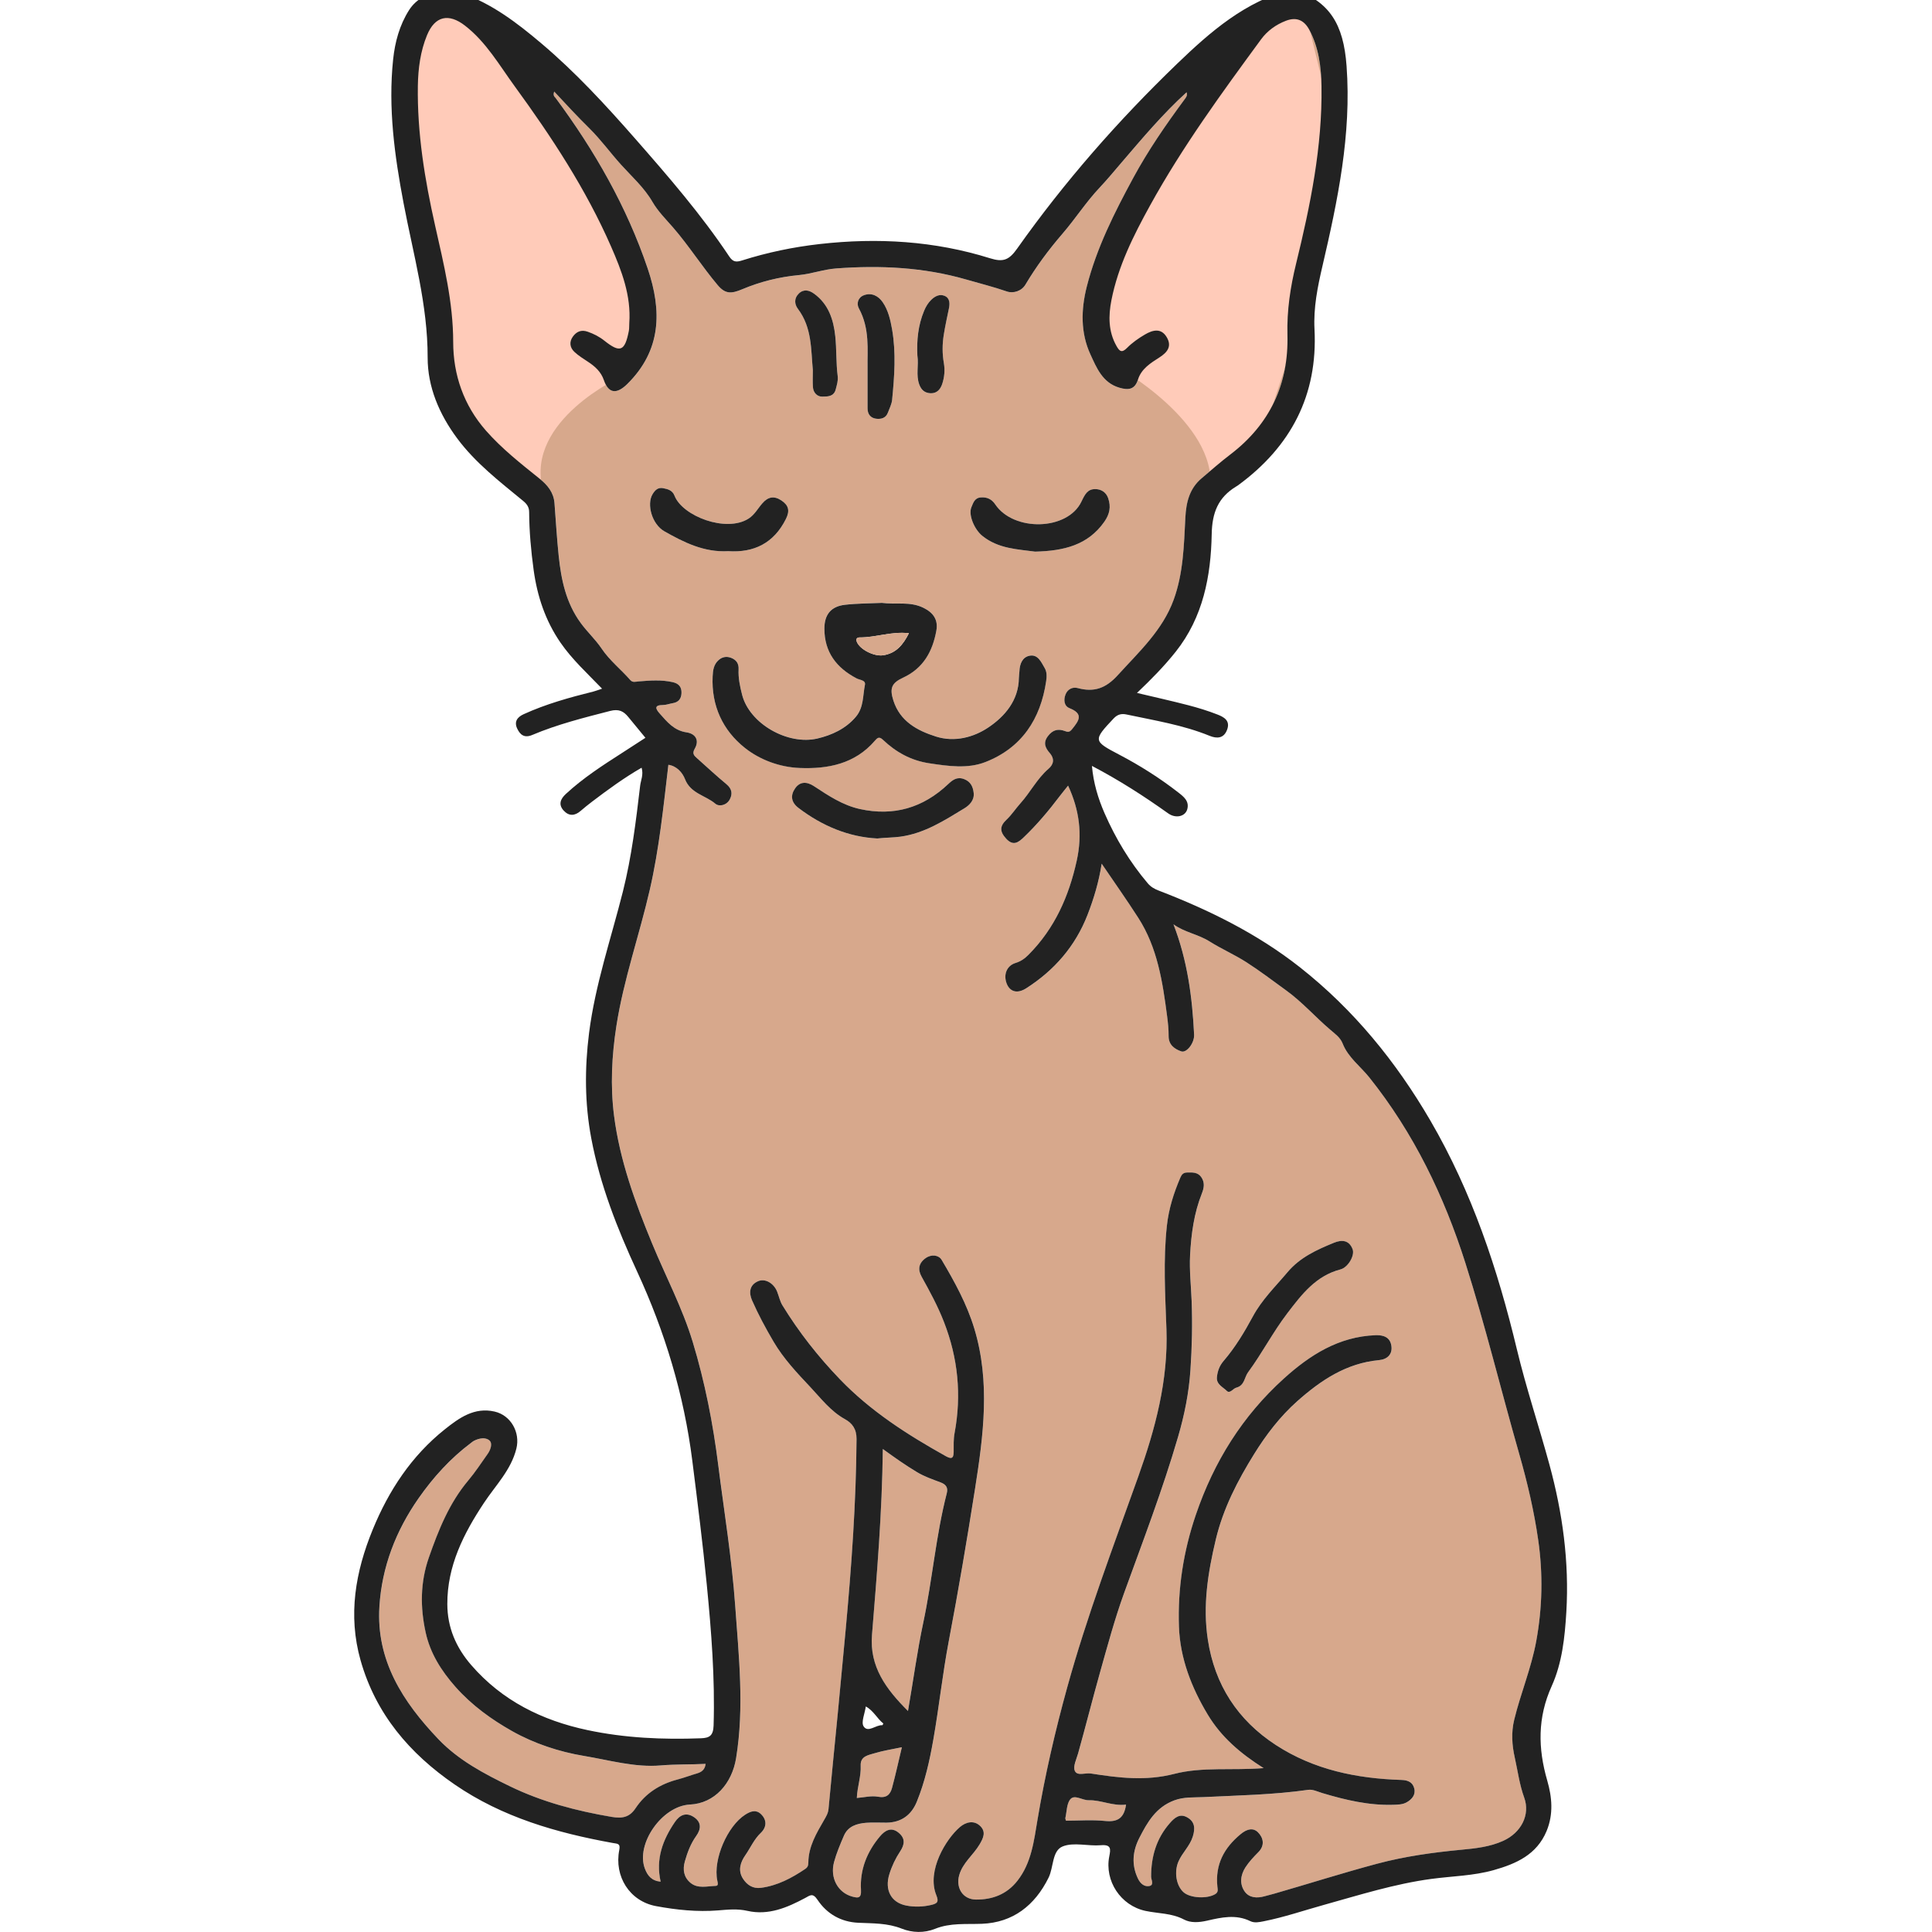
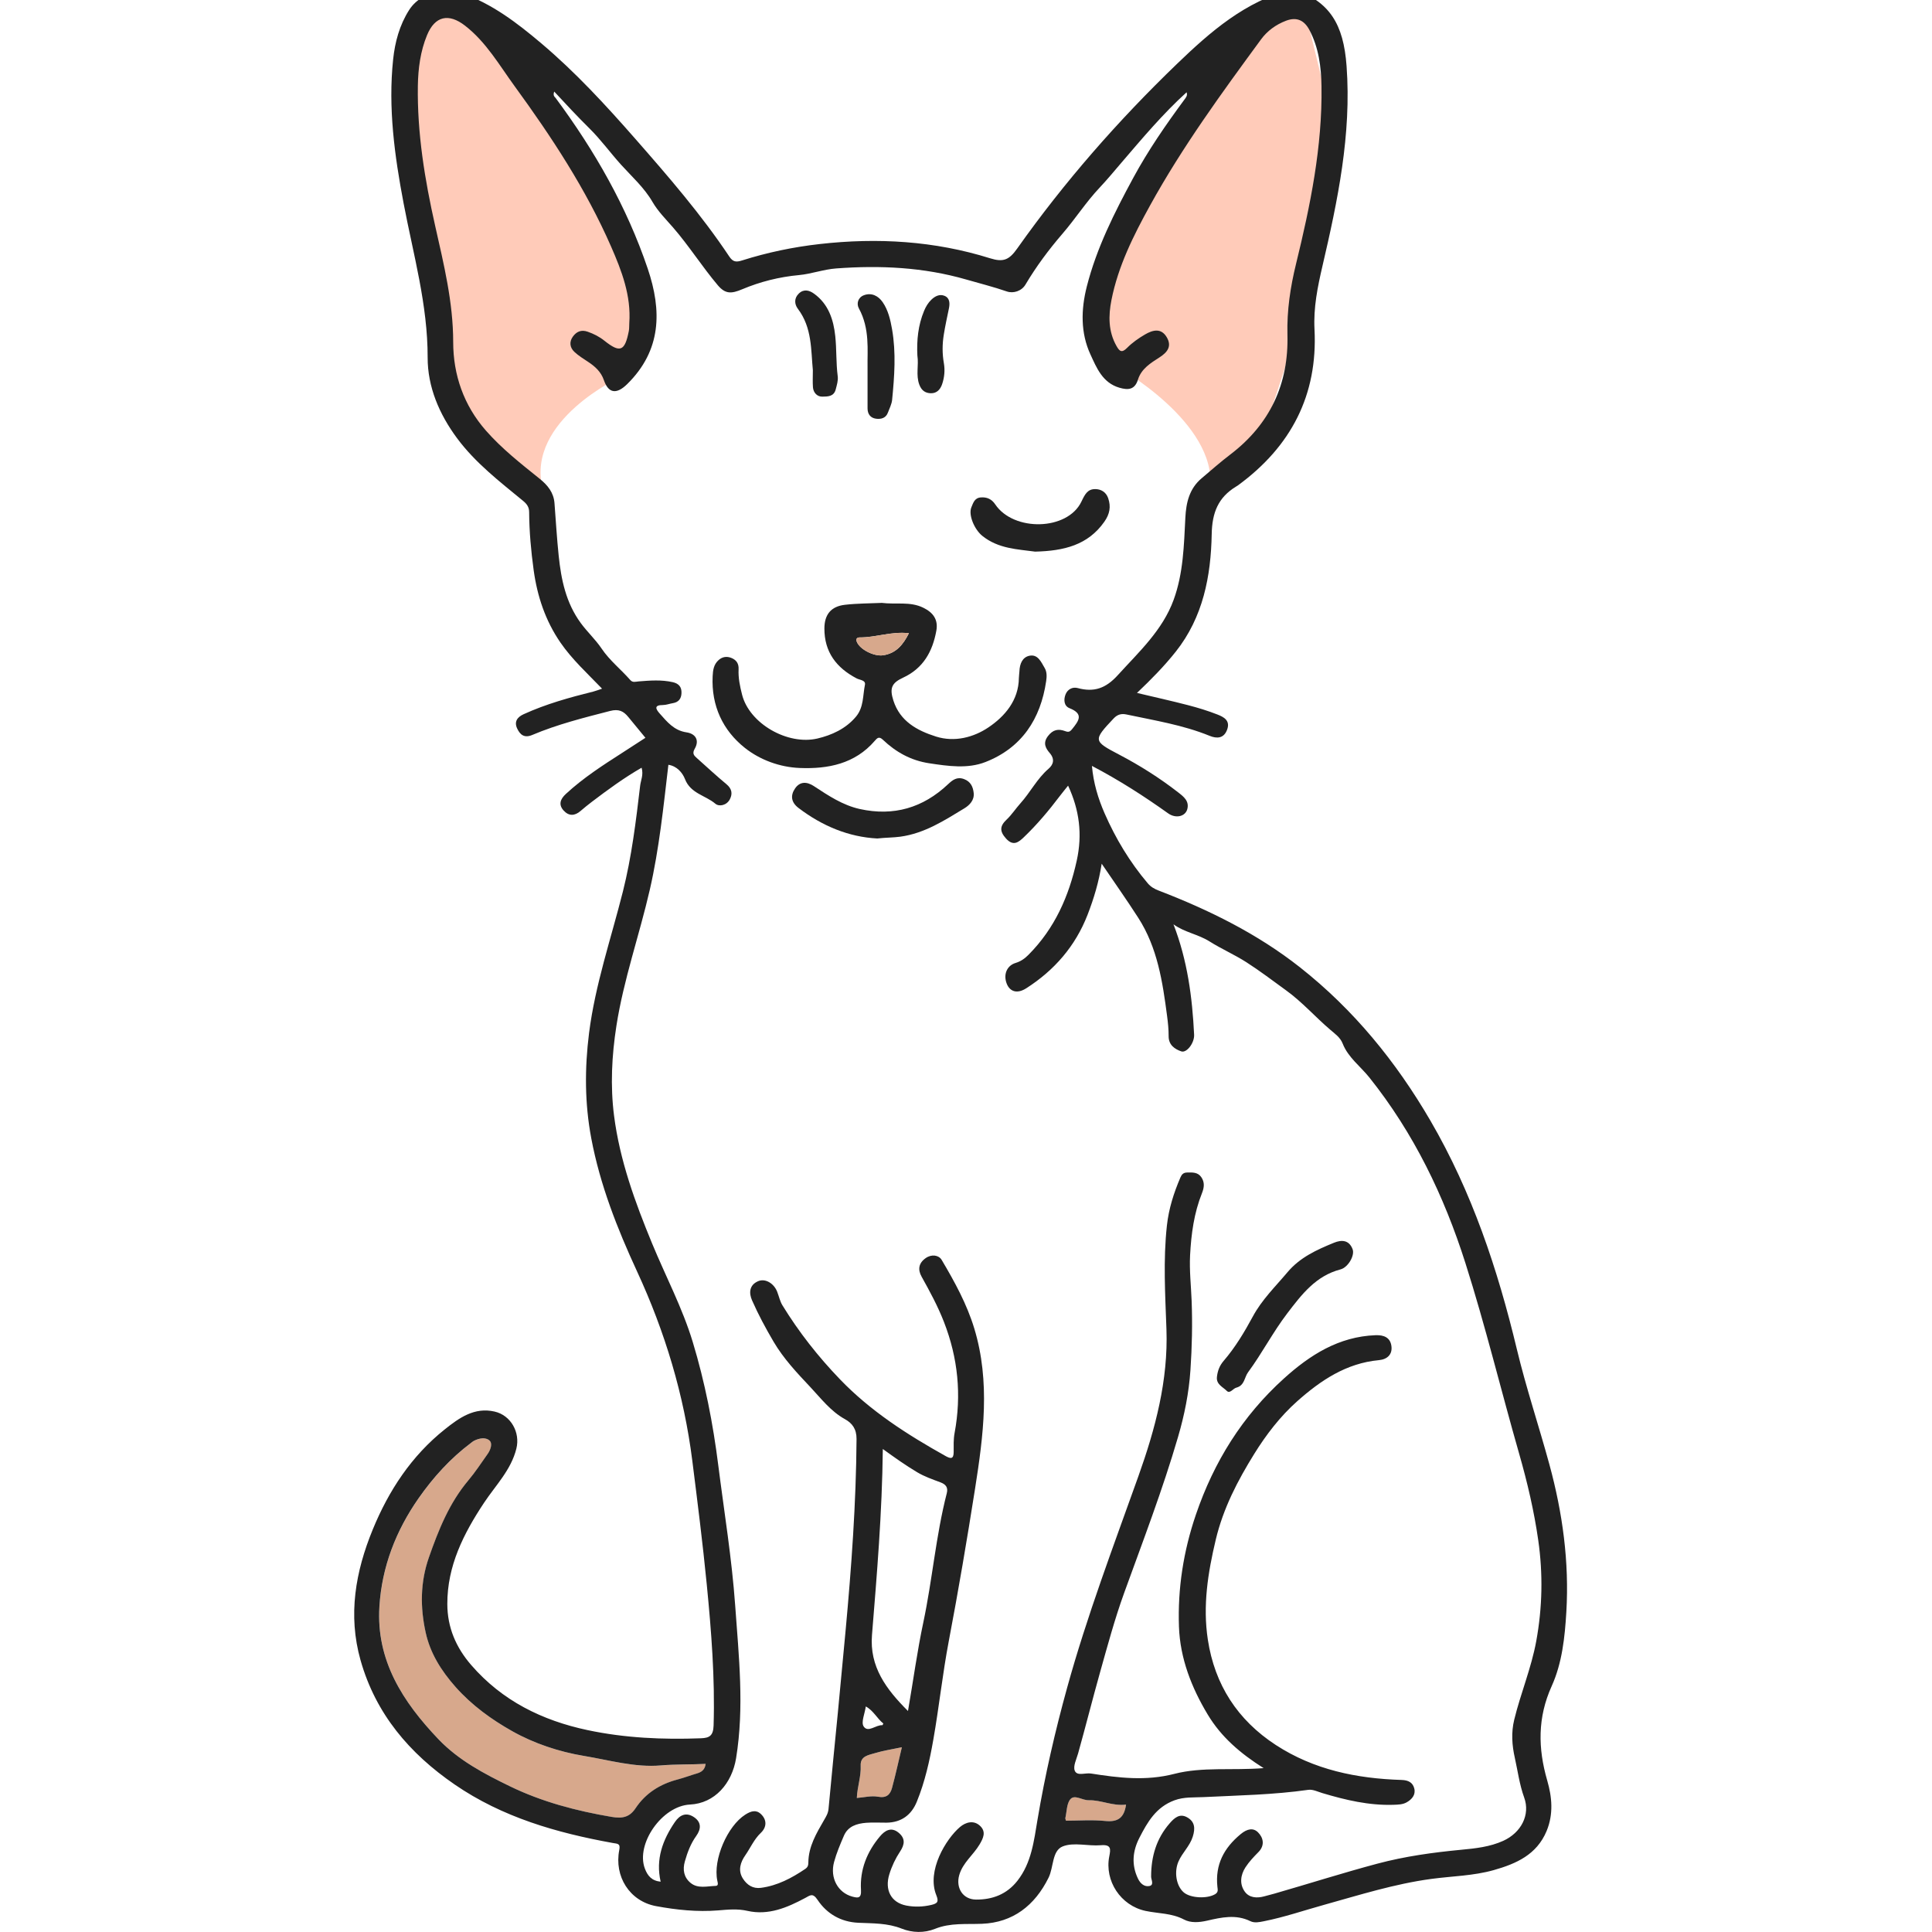
<svg xmlns="http://www.w3.org/2000/svg" width="180" height="180" viewBox="0 0 180 180" fill="none">
  <g clip-path="url(#clip0_794_199)">
    <g clip-path="url(#clip1_794_199)">
-       <path d="M117.735 164.734C114.804 164.968 112.033 164.595 109.415 165.269C106.765 165.952 104.23 165.644 101.648 165.238C101.127 165.156 100.357 165.503 100.139 164.979C99.963 164.557 100.298 163.91 100.446 163.373C101.152 160.851 101.79 158.311 102.498 155.791C103.191 153.322 103.859 150.84 104.73 148.436C106.479 143.607 108.319 138.808 109.761 133.876C110.352 131.854 110.767 129.795 110.914 127.655C111.06 125.5 111.109 123.353 111.026 121.208C110.971 119.786 110.808 118.372 110.882 116.942C110.986 114.961 111.249 113.019 111.988 111.169C112.198 110.643 112.258 110.156 111.927 109.678C111.598 109.202 111.096 109.233 110.594 109.244C110.257 109.252 110.1 109.425 109.979 109.707C109.362 111.144 108.896 112.606 108.722 114.182C108.368 117.405 108.565 120.62 108.68 123.839C108.849 128.605 107.645 133.116 106.062 137.55C103.732 144.077 101.271 150.562 99.425 157.251C98.305 161.3 97.364 165.387 96.667 169.533C96.336 171.508 96.112 173.553 94.793 175.232C93.805 176.492 92.466 176.994 90.935 176.981C89.701 176.97 89.038 175.883 89.373 174.704C89.701 173.543 90.683 172.833 91.268 171.847C91.624 171.246 91.878 170.682 91.348 170.147C90.74 169.533 89.968 169.772 89.436 170.227C88.16 171.316 86.312 174.286 87.238 176.574C87.486 177.187 87.35 177.343 86.761 177.482C85.987 177.664 85.212 177.685 84.457 177.541C83.007 177.265 82.414 176.069 82.861 174.623C83.096 173.861 83.433 173.151 83.866 172.5C84.307 171.836 84.357 171.272 83.724 170.749C83.024 170.174 82.435 170.566 81.99 171.092C80.781 172.525 80.107 174.198 80.22 176.077C80.268 176.886 79.936 176.848 79.406 176.703C78.068 176.338 77.311 174.965 77.712 173.484C77.939 172.645 78.282 171.836 78.628 171.036C79.009 170.149 79.825 169.9 80.695 169.828C81.324 169.776 81.962 169.822 82.596 169.816C83.982 169.801 84.921 169.097 85.424 167.861C86.18 166.003 86.613 164.058 86.96 162.08C87.497 159.031 87.817 155.953 88.398 152.909C89.294 148.196 90.098 143.464 90.844 138.724C91.628 133.746 92.283 128.748 90.776 123.774C90.085 121.495 88.942 119.415 87.736 117.382C87.469 116.933 86.799 116.828 86.248 117.218C85.587 117.683 85.496 118.284 85.871 118.954C86.638 120.325 87.38 121.701 87.953 123.172C89.258 126.534 89.602 129.97 88.94 133.516C88.832 134.091 88.856 134.694 88.856 135.284C88.856 135.975 88.559 135.913 88.093 135.652C84.533 133.659 81.114 131.477 78.265 128.512C76.234 126.399 74.433 124.109 72.9 121.615C72.667 121.235 72.578 120.772 72.413 120.351C72.099 119.556 71.296 119.087 70.634 119.369C69.799 119.727 69.773 120.475 70.068 121.145C70.649 122.468 71.334 123.74 72.071 124.996C73.013 126.595 74.276 127.931 75.503 129.235C76.485 130.278 77.396 131.491 78.73 132.224C79.397 132.593 79.813 133.132 79.806 134.072C79.766 140.055 79.332 146.011 78.782 151.963C78.545 154.525 78.305 157.089 78.058 159.651C77.771 162.615 77.464 165.575 77.195 168.541C77.157 168.952 76.97 169.245 76.775 169.582C76.067 170.808 75.334 172.036 75.317 173.519C75.315 173.77 75.281 173.953 75.026 174.126C73.763 174.979 72.44 175.683 70.903 175.888C70.159 175.987 69.61 175.635 69.222 175.03C68.728 174.261 69 173.49 69.436 172.862C69.922 172.165 70.253 171.368 70.895 170.76C71.44 170.243 71.474 169.552 70.895 169.011C70.437 168.581 69.962 168.735 69.43 169.074C67.783 170.128 66.42 173.239 66.833 175.211C66.878 175.422 66.967 175.698 66.681 175.706C65.886 175.73 65.019 175.993 64.334 175.42C63.724 174.908 63.588 174.204 63.813 173.416C64.054 172.574 64.355 171.769 64.873 171.05C65.322 170.427 65.377 169.79 64.678 169.312C63.95 168.815 63.342 169.081 62.884 169.755C61.748 171.421 61.074 173.208 61.555 175.317C60.712 175.228 60.336 174.756 60.084 174.093C59.219 171.807 61.68 168.255 64.288 168.128C66.592 168.017 68.201 166.169 68.584 163.809C69.358 159.046 68.837 154.312 68.499 149.578C68.188 145.209 67.476 140.881 66.927 136.537C66.433 132.627 65.682 128.788 64.542 125.019C63.58 121.842 62.019 118.907 60.758 115.853C59.17 112.004 57.746 108.1 57.214 103.949C56.856 101.16 57 98.368 57.432 95.588C58.102 91.264 59.571 87.137 60.546 82.89C61.422 79.077 61.814 75.188 62.276 71.256C63.054 71.37 63.586 71.981 63.825 72.594C64.345 73.936 65.731 74.103 66.651 74.882C67.007 75.183 67.715 75.04 68.008 74.461C68.269 73.942 68.188 73.481 67.692 73.07C66.746 72.287 65.848 71.446 64.928 70.631C64.656 70.39 64.478 70.201 64.728 69.767C65.191 68.96 64.801 68.357 63.961 68.233C62.797 68.06 62.159 67.258 61.47 66.484C61.093 66.061 60.915 65.69 61.771 65.688C62.077 65.688 62.38 65.566 62.687 65.515C63.224 65.427 63.476 65.105 63.497 64.58C63.52 64.001 63.242 63.682 62.668 63.554C61.619 63.32 60.565 63.402 59.514 63.486C59.23 63.51 58.956 63.619 58.732 63.364C57.856 62.368 56.803 61.54 56.05 60.423C55.48 59.576 54.717 58.879 54.106 58.043C52.728 56.155 52.29 54.01 52.057 51.785C51.885 50.153 51.792 48.514 51.664 46.877C51.588 45.895 51.033 45.208 50.295 44.616C48.542 43.211 46.768 41.818 45.28 40.124C43.209 37.767 42.229 34.925 42.227 31.87C42.227 28.151 41.35 24.614 40.546 21.039C39.58 16.741 38.863 12.403 38.935 7.979C38.961 6.372 39.171 4.773 39.792 3.275C40.527 1.497 41.803 1.21 43.33 2.392C45.307 3.926 46.528 6.079 47.961 8.046C51.393 12.753 54.59 17.611 56.934 22.967C57.926 25.234 58.814 27.545 58.634 30.098C58.617 30.343 58.638 30.593 58.592 30.831C58.219 32.738 57.778 32.913 56.309 31.741C55.84 31.369 55.321 31.103 54.751 30.905C54.145 30.694 53.708 30.905 53.379 31.36C53.023 31.849 53.087 32.382 53.519 32.786C53.897 33.14 54.35 33.421 54.785 33.707C55.442 34.139 55.997 34.636 56.264 35.414C56.701 36.684 57.464 36.745 58.433 35.793C61.642 32.641 61.678 28.954 60.353 25.036C58.399 19.257 55.399 14.028 51.775 9.136C51.684 9.014 51.497 8.933 51.639 8.533C52.76 9.736 53.812 10.87 54.91 11.955C55.987 13.016 56.862 14.232 57.863 15.342C58.87 16.457 60.02 17.477 60.794 18.812C61.301 19.686 62.041 20.424 62.702 21.184C64.201 22.908 65.411 24.842 66.882 26.58C67.586 27.412 68.152 27.374 69.152 26.953C70.821 26.251 72.591 25.802 74.46 25.63C75.584 25.526 76.735 25.099 77.909 25.012C81.998 24.709 86.034 24.894 90.013 26.041C91.278 26.405 92.555 26.721 93.805 27.155C94.422 27.368 95.189 27.119 95.546 26.517C96.552 24.817 97.727 23.247 99.013 21.753C100.207 20.367 101.19 18.823 102.46 17.479C103.166 16.733 103.861 15.886 104.542 15.092C106.456 12.863 108.355 10.598 110.556 8.601C110.668 8.904 110.496 9.089 110.35 9.285C108.62 11.628 106.971 14.015 105.58 16.585C103.825 19.828 102.176 23.097 101.26 26.692C100.711 28.849 100.673 31.025 101.6 33.029C102.161 34.242 102.715 35.669 104.298 36.126C105.137 36.368 105.735 36.305 106.028 35.365C106.344 34.356 107.208 33.827 108.027 33.303C108.779 32.822 109.205 32.258 108.701 31.411C108.173 30.528 107.386 30.756 106.689 31.16C106.087 31.51 105.498 31.923 105.012 32.413C104.514 32.917 104.306 32.73 104.029 32.245C103.251 30.882 103.268 29.411 103.554 27.962C104.177 24.797 105.606 21.947 107.153 19.143C110.161 13.693 113.82 8.679 117.493 3.671C118.074 2.881 118.869 2.297 119.819 1.935C120.836 1.547 121.532 1.916 121.998 2.794C122.867 4.433 123.1 6.239 123.126 8.046C123.208 13.672 122.087 19.137 120.758 24.566C120.224 26.744 119.895 28.931 119.952 31.189C120.073 35.782 118.324 39.53 114.628 42.349C113.708 43.051 112.841 43.82 111.957 44.563C110.818 45.524 110.513 46.816 110.441 48.229C110.31 50.812 110.252 53.416 109.351 55.883C108.313 58.731 106.119 60.735 104.135 62.918C103.028 64.135 101.93 64.521 100.406 64.106C99.938 63.977 99.471 64.218 99.283 64.692C99.09 65.18 99.124 65.772 99.647 65.981C100.983 66.51 100.527 67.138 99.908 67.911C99.681 68.193 99.552 68.233 99.242 68.119C98.604 67.883 98.102 67.974 97.633 68.591C97.138 69.246 97.443 69.733 97.809 70.165C98.303 70.742 98.14 71.244 97.695 71.625C96.622 72.548 96.001 73.82 95.069 74.855C94.638 75.333 94.267 75.91 93.79 76.359C93.146 76.966 93.125 77.452 93.735 78.129C94.418 78.885 94.924 78.453 95.395 78.002C96.618 76.831 97.708 75.539 98.727 74.189C98.977 73.856 99.245 73.538 99.516 73.199C100.569 75.466 100.862 77.735 100.321 80.187C99.586 83.518 98.267 86.495 95.844 88.941C95.501 89.288 95.138 89.562 94.63 89.716C93.775 89.975 93.466 90.845 93.812 91.679C94.11 92.4 94.782 92.613 95.62 92.078C98.238 90.403 100.19 88.157 101.326 85.239C101.918 83.718 102.382 82.163 102.647 80.471C103.821 82.203 104.976 83.836 106.057 85.517C107.844 88.298 108.321 91.475 108.739 94.66C108.822 95.284 108.885 95.914 108.883 96.542C108.879 97.364 109.453 97.747 110.057 97.956C110.566 98.132 111.295 97.168 111.257 96.403C111.088 92.914 110.634 89.474 109.335 86.12C110.365 86.87 111.632 87.044 112.692 87.712C113.803 88.412 115.022 88.943 116.126 89.651C117.402 90.468 118.611 91.391 119.838 92.28C121.332 93.361 122.547 94.751 123.942 95.942C124.395 96.327 124.872 96.656 125.099 97.233C125.606 98.524 126.755 99.35 127.584 100.387C131.728 105.574 134.545 111.433 136.529 117.667C138.399 123.536 139.846 129.538 141.546 135.463C142.305 138.113 142.933 140.786 143.321 143.508C143.768 146.637 143.709 149.747 143.134 152.894C142.672 155.42 141.68 157.759 141.08 160.226C140.79 161.424 140.874 162.606 141.133 163.759C141.413 165 141.57 166.268 142.011 167.479C142.591 169.081 141.731 170.751 140.05 171.512C138.812 172.072 137.474 172.213 136.154 172.34C133.515 172.59 130.909 172.946 128.338 173.633C125.106 174.495 121.922 175.513 118.708 176.435C118.405 176.522 118.098 176.595 117.794 176.68C117.103 176.869 116.389 176.815 115.978 176.244C115.471 175.538 115.577 174.689 116.046 173.97C116.381 173.456 116.813 172.999 117.245 172.561C117.881 171.918 117.695 171.202 117.214 170.72C116.775 170.281 116.217 170.368 115.594 170.884C114.019 172.19 113.212 173.736 113.426 175.774C113.455 176.06 113.534 176.294 113.203 176.486C112.451 176.922 110.92 176.85 110.293 176.313C109.578 175.702 109.377 174.39 109.803 173.425C110.163 172.607 110.854 172.003 111.132 171.118C111.38 170.33 111.321 169.706 110.594 169.31C109.909 168.937 109.426 169.363 108.978 169.879C107.732 171.312 107.255 172.984 107.251 174.843C107.251 175.135 107.562 175.635 107.073 175.721C106.621 175.801 106.25 175.5 106.023 175.024C105.402 173.724 105.532 172.447 106.157 171.232C106.907 169.774 107.707 168.362 109.428 167.732C110.331 167.401 111.232 167.479 112.118 167.435C115.382 167.273 118.653 167.22 121.898 166.757C122.314 166.698 122.778 166.934 123.21 167.062C125.37 167.707 127.55 168.227 129.833 168.151C130.261 168.137 130.689 168.135 131.064 167.92C131.554 167.642 131.914 167.216 131.77 166.637C131.632 166.078 131.221 165.855 130.585 165.836C126.42 165.71 122.422 164.892 118.876 162.583C115.306 160.259 113.178 156.975 112.535 152.761C112.054 149.601 112.535 146.548 113.273 143.454C113.968 140.527 115.319 137.94 116.855 135.465C117.96 133.687 119.272 131.965 120.866 130.55C123.049 128.611 125.43 127.006 128.476 126.724C129.252 126.652 129.752 126.191 129.638 125.396C129.525 124.617 128.944 124.37 128.16 124.4C124.732 124.528 122.047 126.243 119.632 128.426C115.766 131.919 113.106 136.179 111.422 141.119C110.259 144.534 109.72 148.015 109.845 151.563C109.949 154.499 111.009 157.232 112.54 159.766C113.786 161.833 115.556 163.363 117.737 164.736L117.735 164.734ZM82.111 56.165C81.036 56.216 79.868 56.208 78.719 56.34C77.424 56.49 76.809 57.244 76.807 58.548C76.8 60.739 77.924 62.216 79.823 63.204C80.105 63.352 80.675 63.358 80.584 63.796C80.376 64.797 80.483 65.886 79.751 66.76C78.804 67.896 77.477 68.49 76.156 68.8C73.388 69.447 69.831 67.422 69.14 64.723C68.938 63.937 68.773 63.154 68.813 62.347C68.841 61.799 68.584 61.468 68.133 61.289C67.726 61.127 67.31 61.169 66.952 61.489C66.488 61.902 66.422 62.441 66.395 63.012C66.267 65.743 67.34 68.043 69.405 69.678C70.816 70.795 72.656 71.471 74.511 71.545C77.144 71.65 79.654 71.162 81.504 69.01C81.729 68.751 81.898 68.579 82.255 68.913C83.467 70.064 84.86 70.846 86.566 71.105C88.334 71.372 90.149 71.642 91.806 70.993C95.192 69.67 96.947 66.986 97.468 63.457C97.53 63.038 97.553 62.606 97.328 62.227C97.002 61.672 96.699 60.933 95.919 61.087C95.249 61.218 94.999 61.858 94.977 62.534C94.971 62.743 94.929 62.949 94.927 63.158C94.903 65.258 93.6 66.752 92.078 67.772C90.723 68.68 88.953 69.168 87.204 68.617C85.43 68.058 83.857 67.192 83.238 65.273C82.865 64.116 83.069 63.623 84.133 63.133C86.024 62.262 86.884 60.689 87.236 58.761C87.425 57.731 86.952 57.069 86.011 56.61C84.773 56.007 83.465 56.336 82.111 56.159V56.165ZM81.746 78.12C82.558 78.03 83.215 78.044 83.883 77.954C86.144 77.644 87.982 76.445 89.85 75.312C90.325 75.023 90.787 74.555 90.719 73.888C90.659 73.312 90.441 72.824 89.82 72.588C89.171 72.343 88.752 72.668 88.33 73.066C85.998 75.27 83.264 76.072 80.112 75.377C78.507 75.023 77.171 74.119 75.828 73.241C75.183 72.82 74.532 72.79 74.077 73.458C73.632 74.111 73.704 74.751 74.397 75.278C76.618 76.966 79.084 77.987 81.748 78.122L81.746 78.12ZM113.379 128.274C113.288 128.978 113.93 129.218 114.291 129.585C114.587 129.886 114.88 129.363 115.179 129.288C115.961 129.087 115.927 128.329 116.279 127.851C117.583 126.083 118.587 124.122 119.927 122.367C121.275 120.599 122.585 118.872 124.889 118.269C125.595 118.084 126.237 116.976 126.017 116.39C125.688 115.518 124.991 115.495 124.277 115.787C122.672 116.445 121.112 117.146 119.942 118.541C118.823 119.877 117.574 121.084 116.726 122.649C115.944 124.099 115.085 125.531 114.004 126.789C113.606 127.252 113.445 127.726 113.377 128.276L113.379 128.274ZM96.438 51.394C99.105 51.328 101.356 50.797 102.895 48.6C103.389 47.892 103.52 47.216 103.247 46.417C103.045 45.827 102.56 45.568 102.038 45.568C101.322 45.568 101.078 46.051 100.754 46.733C99.457 49.449 94.443 49.552 92.722 46.99C92.402 46.514 91.967 46.299 91.378 46.344C90.793 46.388 90.672 46.855 90.505 47.252C90.197 47.974 90.791 49.333 91.512 49.919C93.017 51.139 94.84 51.172 96.438 51.394ZM67.853 51.351C70.238 51.509 72.095 50.616 73.225 48.351C73.606 47.589 73.487 47.077 72.794 46.62C72.114 46.171 71.561 46.287 71.037 46.883C70.613 47.365 70.31 47.955 69.746 48.316C67.652 49.651 63.586 48.088 62.844 46.179C62.649 45.678 62.231 45.57 61.795 45.484C61.309 45.389 61.036 45.648 60.794 46.055C60.239 46.988 60.737 48.842 61.903 49.502C63.717 50.53 65.589 51.476 67.855 51.351H67.853ZM80.828 34.185C80.828 35.803 80.828 36.924 80.828 38.045C80.828 38.578 81.099 38.938 81.604 39.01C82.064 39.075 82.53 38.972 82.725 38.443C82.869 38.051 83.077 37.661 83.117 37.257C83.332 35.068 83.493 32.871 83.113 30.686C82.96 29.801 82.753 28.897 82.231 28.147C81.835 27.574 81.212 27.239 80.489 27.507C79.936 27.711 79.779 28.291 80.02 28.735C81.055 30.629 80.796 32.673 80.828 34.188V34.185ZM75.734 34.508C75.734 35.121 75.705 35.607 75.743 36.088C75.783 36.604 76.152 36.973 76.62 36.958C77.087 36.943 77.689 36.979 77.869 36.269C77.971 35.862 78.104 35.466 78.049 35.049C77.888 33.81 77.954 32.555 77.822 31.322C77.659 29.799 77.195 28.337 75.847 27.366C75.389 27.035 74.882 26.911 74.422 27.357C73.977 27.789 74.011 28.348 74.34 28.777C75.677 30.538 75.55 32.622 75.736 34.512L75.734 34.508ZM85.47 33.14C85.606 34.029 85.314 34.935 85.646 35.833C85.85 36.381 86.202 36.629 86.725 36.64C87.281 36.65 87.607 36.29 87.775 35.791C87.989 35.154 88.05 34.499 87.936 33.838C87.781 32.949 87.783 32.085 87.929 31.177C88.061 30.355 88.239 29.552 88.406 28.741C88.495 28.312 88.516 27.774 87.991 27.562C87.537 27.38 87.115 27.591 86.774 27.92C86.469 28.213 86.259 28.567 86.096 28.956C85.536 30.3 85.398 31.701 85.468 33.14H85.47Z" fill="#D7A88C" />
      <path d="M65.75 164.336C65.684 164.89 65.367 165.105 64.934 165.234C64.33 165.413 63.739 165.636 63.13 165.796C61.504 166.226 60.16 167.062 59.224 168.47C58.666 169.306 58.007 169.453 56.991 169.281C53.708 168.722 50.518 167.886 47.529 166.434C45.114 165.263 42.725 164.005 40.843 162.031C37.541 158.566 35.039 154.721 35.355 149.675C35.586 145.975 36.896 142.609 39.005 139.594C40.364 137.652 41.962 135.88 43.885 134.441C43.968 134.378 44.046 134.306 44.137 134.258C44.627 133.994 45.248 133.883 45.615 134.218C45.914 134.494 45.714 135.079 45.437 135.469C44.847 136.295 44.292 137.154 43.639 137.93C41.856 140.047 40.864 142.539 39.965 145.107C39.151 147.431 39.154 149.77 39.664 152.1C40.089 154.026 41.102 155.65 42.448 157.171C43.974 158.894 45.81 160.213 47.722 161.29C49.755 162.434 52.082 163.213 54.418 163.601C56.786 163.993 59.147 164.692 61.579 164.486C62.967 164.368 64.345 164.412 65.757 164.34L65.75 164.336Z" fill="#D7A88C" />
-       <path d="M82.25 135.003C83.387 135.825 84.383 136.531 85.434 137.159C86.136 137.578 86.876 137.831 87.618 138.109C88.12 138.298 88.347 138.585 88.207 139.126C87.187 143.093 86.867 147.185 86.015 151.188C85.451 153.84 85.091 156.545 84.593 159.412C82.543 157.369 80.998 155.277 81.239 152.327C81.704 146.641 82.18 140.955 82.248 135.005L82.25 135.003Z" fill="#D7A88C" />
      <path d="M84.027 162.788C83.717 164.09 83.446 165.337 83.113 166.567C82.946 167.187 82.6 167.545 81.803 167.397C81.182 167.281 80.508 167.463 79.83 167.513C79.879 166.451 80.239 165.501 80.19 164.496C80.146 163.603 80.941 163.514 81.53 163.333C82.293 163.099 83.092 162.986 84.029 162.788H84.027Z" fill="#D7A88C" />
      <path d="M104.911 168.132C104.733 169.384 104.131 169.776 102.973 169.656C101.761 169.531 100.525 169.628 99.31 169.628C99.283 169.508 99.245 169.439 99.257 169.38C99.397 168.775 99.372 168.014 99.741 167.612C100.137 167.176 100.843 167.736 101.43 167.724C102.587 167.694 103.66 168.286 104.911 168.132Z" fill="#D7A88C" />
      <path d="M82.111 56.165C83.465 56.342 84.773 56.014 86.011 56.616C86.952 57.073 87.425 57.737 87.236 58.767C86.884 60.695 86.024 62.267 84.133 63.139C83.069 63.63 82.865 64.123 83.238 65.279C83.857 67.197 85.432 68.062 87.204 68.623C88.953 69.175 90.723 68.686 92.078 67.778C93.6 66.758 94.903 65.265 94.927 63.164C94.929 62.956 94.969 62.749 94.978 62.541C95.001 61.864 95.249 61.224 95.919 61.093C96.699 60.939 97.002 61.679 97.328 62.233C97.551 62.61 97.53 63.042 97.468 63.463C96.949 66.992 95.194 69.676 91.806 70.999C90.149 71.646 88.334 71.379 86.566 71.111C84.86 70.852 83.467 70.07 82.255 68.92C81.899 68.583 81.729 68.755 81.504 69.017C79.654 71.168 77.144 71.657 74.511 71.551C72.654 71.478 70.817 70.803 69.405 69.685C67.34 68.05 66.267 65.749 66.395 63.019C66.422 62.448 66.488 61.908 66.952 61.496C67.31 61.177 67.726 61.133 68.133 61.295C68.584 61.474 68.841 61.805 68.813 62.353C68.773 63.158 68.938 63.941 69.14 64.73C69.829 67.426 73.388 69.453 76.156 68.806C77.477 68.496 78.804 67.902 79.751 66.767C80.483 65.89 80.377 64.803 80.584 63.803C80.675 63.364 80.105 63.358 79.823 63.211C77.924 62.222 76.801 60.745 76.807 58.554C76.811 57.25 77.426 56.496 78.719 56.347C79.87 56.214 81.036 56.222 82.111 56.172V56.165ZM84.684 58.995C83.035 58.809 81.593 59.399 80.101 59.387C79.859 59.387 79.717 59.505 79.825 59.787C80.107 60.514 81.441 61.177 82.278 61.051C83.471 60.872 84.126 60.101 84.682 58.995H84.684Z" fill="#222222" />
      <path d="M81.746 78.12C79.081 77.985 76.616 76.964 74.395 75.276C73.701 74.749 73.627 74.109 74.075 73.456C74.53 72.788 75.181 72.817 75.825 73.239C77.169 74.12 78.507 75.021 80.109 75.375C83.262 76.07 85.996 75.266 88.328 73.064C88.75 72.666 89.169 72.341 89.818 72.586C90.439 72.82 90.657 73.308 90.717 73.886C90.787 74.553 90.325 75.021 89.848 75.31C87.98 76.443 86.142 77.642 83.88 77.952C83.213 78.042 82.558 78.03 81.744 78.118L81.746 78.12Z" fill="#222222" />
      <path d="M113.379 128.274C113.447 127.724 113.608 127.25 114.007 126.787C115.088 125.529 115.944 124.097 116.728 122.647C117.574 121.08 118.823 119.872 119.944 118.539C121.114 117.144 122.674 116.443 124.279 115.785C124.993 115.492 125.691 115.516 126.019 116.388C126.24 116.971 125.597 118.082 124.891 118.267C122.587 118.87 121.277 120.599 119.929 122.365C118.589 124.12 117.585 126.081 116.281 127.849C115.927 128.327 115.963 129.085 115.181 129.286C114.882 129.361 114.589 129.884 114.293 129.583C113.932 129.216 113.29 128.978 113.381 128.272L113.379 128.274Z" fill="#222222" />
      <path d="M96.438 51.394C94.84 51.172 93.017 51.139 91.512 49.919C90.791 49.335 90.197 47.976 90.505 47.252C90.674 46.856 90.793 46.388 91.378 46.344C91.967 46.297 92.402 46.514 92.722 46.99C94.443 49.552 99.459 49.447 100.754 46.733C101.08 46.051 101.324 45.566 102.038 45.568C102.558 45.568 103.045 45.828 103.247 46.417C103.52 47.216 103.389 47.892 102.895 48.6C101.356 50.8 99.105 51.328 96.438 51.394Z" fill="#222222" />
-       <path d="M67.853 51.351C65.589 51.476 63.717 50.53 61.901 49.502C60.735 48.84 60.237 46.988 60.792 46.055C61.034 45.648 61.309 45.389 61.793 45.484C62.229 45.57 62.647 45.678 62.842 46.179C63.584 48.088 67.652 49.651 69.744 48.316C70.308 47.955 70.611 47.365 71.035 46.883C71.558 46.287 72.112 46.173 72.792 46.62C73.483 47.075 73.604 47.587 73.222 48.351C72.093 50.616 70.236 51.509 67.851 51.351H67.853Z" fill="#222222" />
      <path d="M80.828 34.185C80.798 32.671 81.057 30.627 80.02 28.733C79.779 28.288 79.933 27.711 80.489 27.505C81.21 27.237 81.833 27.574 82.231 28.145C82.751 28.895 82.958 29.799 83.113 30.684C83.493 32.869 83.332 35.066 83.117 37.255C83.077 37.66 82.869 38.049 82.725 38.441C82.532 38.97 82.064 39.073 81.604 39.008C81.099 38.936 80.826 38.576 80.828 38.043C80.83 36.922 80.828 35.801 80.828 34.183V34.185Z" fill="#222222" />
      <path d="M75.734 34.508C75.548 32.618 75.675 30.537 74.337 28.773C74.011 28.343 73.975 27.785 74.42 27.353C74.88 26.907 75.387 27.031 75.844 27.362C77.193 28.333 77.659 29.795 77.82 31.318C77.952 32.551 77.886 33.806 78.047 35.045C78.102 35.462 77.969 35.858 77.867 36.265C77.689 36.977 77.085 36.941 76.618 36.954C76.15 36.968 75.781 36.6 75.741 36.084C75.703 35.603 75.732 35.119 75.732 34.504L75.734 34.508Z" fill="#222222" />
      <path d="M85.47 33.138C85.4 31.701 85.536 30.298 86.098 28.954C86.261 28.564 86.469 28.21 86.776 27.918C87.12 27.589 87.541 27.378 87.993 27.559C88.519 27.77 88.497 28.307 88.408 28.739C88.241 29.55 88.063 30.353 87.931 31.175C87.785 32.083 87.783 32.947 87.938 33.836C88.052 34.497 87.991 35.152 87.777 35.789C87.609 36.286 87.283 36.648 86.727 36.638C86.204 36.627 85.852 36.379 85.648 35.831C85.318 34.935 85.608 34.029 85.472 33.138H85.47Z" fill="#222222" />
      <path d="M84.682 58.995C84.124 60.101 83.469 60.87 82.278 61.051C81.439 61.178 80.107 60.514 79.825 59.787C79.715 59.505 79.859 59.385 80.101 59.387C81.595 59.399 83.035 58.809 84.684 58.995H84.682Z" fill="#D7A88C" />
      <path d="M57.803 35.125C57.803 35.125 49.029 39.147 50.537 45.465C52.044 51.783 43.987 40.295 43.987 40.295L40.934 35.125L38.918 16.762L38.043 3.19L40.773 0.317L46.878 3.671L49.608 6.544L53.464 14.209L58.443 23.841L59.728 30.496C59.728 30.496 59.353 34.836 57.801 35.127L57.803 35.125Z" fill="#FFCBB9" />
      <path d="M104.073 34.166C104.073 34.166 113.392 39.36 112.75 45.465C116.928 41.671 117.89 39.815 117.89 39.815L119.717 34.28L121.907 23.837L123.995 10.853L121.424 0.315L114.034 3.669L111.304 9.896L104.453 18.698L102.628 27.064C102.628 27.064 102.95 31.293 104.073 34.166Z" fill="#FFCBB9" />
      <path d="M120.578 -1C123.87 0.173 125.171 2.221 125.457 6.15C125.924 12.525 124.635 18.669 123.206 24.804C122.757 26.736 122.365 28.665 122.469 30.675C122.784 36.812 120.277 41.603 115.35 45.212C115.293 45.254 115.234 45.288 115.172 45.326C113.494 46.341 112.928 47.763 112.892 49.765C112.819 53.679 112.092 57.501 109.544 60.712C108.476 62.058 107.272 63.284 105.93 64.559C107.586 64.953 109.144 65.298 110.685 65.698C111.62 65.941 112.552 66.225 113.449 66.579C114.021 66.805 114.632 67.129 114.335 67.963C114.032 68.819 113.364 68.827 112.701 68.557C110.21 67.542 107.571 67.125 104.966 66.569C104.497 66.469 104.126 66.543 103.751 66.941C101.841 68.97 101.843 69.036 104.249 70.295C106.195 71.315 108.048 72.484 109.782 73.835C110.278 74.222 110.818 74.635 110.617 75.388C110.43 76.083 109.536 76.281 108.834 75.779C106.596 74.183 104.29 72.697 101.733 71.357C101.875 72.963 102.308 74.391 102.91 75.769C103.942 78.131 105.262 80.32 106.933 82.294C107.213 82.624 107.543 82.816 107.957 82.974C112.654 84.782 117.14 86.992 121.112 90.12C126.123 94.068 130.07 98.92 133.262 104.398C137.139 111.053 139.537 118.254 141.322 125.704C142.189 129.319 143.376 132.856 144.355 136.446C145.582 140.942 146.21 145.524 145.932 150.185C145.792 152.536 145.542 154.933 144.567 157.091C143.242 160.021 143.282 162.886 144.154 165.895C144.597 167.42 144.747 169.021 144.092 170.595C143.172 172.801 141.258 173.642 139.166 174.234C137.273 174.769 135.297 174.792 133.362 175.053C129.936 175.514 126.664 176.549 123.359 177.47C121.487 177.99 119.649 178.622 117.737 179.001C117.313 179.085 116.877 179.178 116.493 178.991C115.153 178.333 113.792 178.637 112.47 178.942C111.702 179.119 110.931 179.166 110.312 178.839C109.163 178.232 107.919 178.289 106.723 178.034C104.412 177.539 102.893 175.243 103.35 172.944C103.486 172.264 103.535 171.836 102.566 171.916C101.377 172.017 100.039 171.613 99.011 172.026C98.002 172.43 98.178 173.96 97.691 174.944C96.406 177.537 94.367 179.119 91.493 179.235C90.007 179.294 88.548 179.128 87.115 179.705C86.106 180.111 84.996 180.076 84.016 179.688C82.687 179.159 81.333 179.203 79.965 179.14C78.352 179.067 77.04 178.306 76.177 177.015C75.719 176.33 75.49 176.578 75.009 176.835C73.337 177.729 71.592 178.474 69.642 178.032C68.703 177.819 67.832 177.912 66.897 177.988C64.968 178.144 63.011 177.941 61.116 177.588C58.653 177.126 57.21 174.815 57.697 172.356C57.82 171.733 57.523 171.785 57.099 171.708C51.864 170.762 46.808 169.314 42.361 166.259C38.155 163.369 35.01 159.686 33.593 154.687C32.4 150.467 33.119 146.418 34.732 142.491C36.218 138.875 38.331 135.648 41.437 133.172C42.776 132.104 44.197 131.08 46.079 131.512C47.601 131.86 48.483 133.457 48.11 134.961C47.618 136.956 46.176 138.382 45.091 140.019C43.188 142.891 41.666 145.891 41.676 149.445C41.682 151.628 42.48 153.486 43.904 155.131C46.785 158.458 50.509 160.293 54.74 161.19C58.217 161.928 61.75 162.086 65.301 161.951C66.1 161.922 66.454 161.717 66.484 160.754C66.619 156.355 66.276 151.994 65.848 147.625C65.47 143.776 64.985 139.939 64.502 136.105C63.728 129.96 61.958 124.088 59.353 118.454C57.511 114.473 55.904 110.388 55.088 106.058C54.475 102.812 54.465 99.544 54.88 96.253C55.453 91.736 56.93 87.447 58.034 83.062C58.85 79.82 59.251 76.51 59.641 73.203C59.7 72.691 59.97 72.194 59.777 71.526C58.128 72.474 56.631 73.574 55.151 74.697C54.789 74.972 54.435 75.259 54.089 75.556C53.547 76.024 53.004 76.051 52.517 75.52C51.999 74.958 52.218 74.435 52.714 73.976C54.333 72.476 56.182 71.286 58.032 70.1C58.734 69.649 59.433 69.194 60.133 68.739C59.603 68.096 59.071 67.453 58.545 66.809C58.096 66.259 57.657 66.027 56.834 66.24C54.382 66.872 51.927 67.487 49.589 68.475C48.852 68.787 48.455 68.458 48.182 67.871C47.887 67.236 48.194 66.813 48.779 66.545C50.865 65.591 53.066 64.982 55.285 64.43C55.52 64.371 55.745 64.278 56.093 64.163C54.721 62.736 53.299 61.445 52.209 59.858C50.81 57.819 50.056 55.552 49.721 53.127C49.473 51.328 49.312 49.525 49.299 47.709C49.297 47.249 49.093 46.959 48.737 46.666C46.547 44.864 44.29 43.131 42.579 40.822C40.919 38.582 39.838 36.039 39.843 33.317C39.853 28.379 38.503 23.7 37.6 18.93C36.76 14.504 36.152 10.052 36.627 5.537C36.797 3.925 37.214 2.358 38.111 0.942C38.812 -0.164 39.919 -0.577 41.044 -1.004H41.678C42.036 -0.579 42.577 -0.8 43.026 -0.64C45.852 0.357 48.169 2.128 50.405 4.016C53.608 6.719 56.436 9.793 59.192 12.936C62.278 16.457 65.343 19.996 67.944 23.898C68.283 24.405 68.574 24.443 69.131 24.267C71.488 23.519 73.897 23.017 76.366 22.737C81.757 22.128 87.067 22.442 92.247 24.064C93.481 24.45 94.017 24.22 94.77 23.156C99.166 16.941 104.175 11.232 109.663 5.946C112.775 2.948 116.014 0.125 120.359 -1.004H120.571L120.578 -1ZM117.733 164.734C115.552 163.36 113.782 161.831 112.535 159.764C111.007 157.232 109.945 154.497 109.841 151.56C109.716 148.013 110.252 144.534 111.418 141.117C113.101 136.177 115.762 131.915 119.628 128.424C122.045 126.241 124.728 124.526 128.156 124.398C128.938 124.368 129.521 124.613 129.633 125.394C129.748 126.188 129.248 126.65 128.472 126.721C125.426 127.004 123.045 128.609 120.862 130.547C119.268 131.963 117.953 133.684 116.851 135.462C115.312 137.94 113.964 140.527 113.269 143.451C112.533 146.546 112.05 149.599 112.531 152.759C113.173 156.971 115.302 160.255 118.871 162.581C122.418 164.89 126.413 165.705 130.581 165.834C131.217 165.853 131.628 166.076 131.766 166.634C131.91 167.216 131.547 167.639 131.06 167.917C130.685 168.13 130.257 168.134 129.828 168.149C127.548 168.223 125.366 167.705 123.206 167.06C122.774 166.931 122.31 166.695 121.894 166.754C118.649 167.218 115.378 167.271 112.114 167.433C111.227 167.477 110.327 167.399 109.424 167.73C107.7 168.362 106.901 169.771 106.153 171.229C105.527 172.445 105.398 173.724 106.019 175.021C106.246 175.5 106.619 175.799 107.069 175.719C107.558 175.632 107.247 175.133 107.247 174.84C107.249 172.982 107.728 171.307 108.974 169.877C109.421 169.361 109.905 168.935 110.589 169.308C111.317 169.704 111.376 170.328 111.128 171.116C110.85 172 110.157 172.605 109.799 173.422C109.375 174.385 109.576 175.698 110.288 176.311C110.916 176.848 112.448 176.92 113.199 176.484C113.53 176.292 113.451 176.058 113.421 175.772C113.209 173.734 114.015 172.186 115.59 170.882C116.213 170.365 116.771 170.279 117.209 170.717C117.691 171.2 117.877 171.916 117.241 172.559C116.807 172.997 116.374 173.456 116.041 173.968C115.573 174.689 115.467 175.536 115.974 176.241C116.385 176.814 117.099 176.869 117.79 176.677C118.093 176.593 118.401 176.519 118.704 176.433C121.917 175.51 125.101 174.493 128.334 173.631C130.905 172.946 133.512 172.588 136.149 172.337C137.47 172.213 138.808 172.07 140.046 171.509C141.727 170.749 142.587 169.08 142.006 167.477C141.565 166.264 141.406 164.997 141.129 163.757C140.87 162.604 140.785 161.422 141.076 160.223C141.676 157.759 142.668 155.418 143.13 152.892C143.704 149.744 143.762 146.637 143.316 143.506C142.928 140.784 142.301 138.111 141.542 135.46C139.844 129.536 138.394 123.534 136.525 117.664C134.541 111.43 131.723 105.571 127.579 100.385C126.75 99.348 125.602 98.522 125.095 97.231C124.868 96.653 124.389 96.327 123.938 95.939C122.543 94.751 121.328 93.358 119.834 92.278C118.604 91.388 117.398 90.466 116.122 89.648C115.018 88.941 113.799 88.41 112.688 87.71C111.628 87.04 110.361 86.867 109.33 86.117C110.63 89.471 111.083 92.91 111.253 96.401C111.291 97.165 110.562 98.13 110.053 97.953C109.451 97.745 108.875 97.361 108.879 96.54C108.883 95.912 108.817 95.282 108.735 94.658C108.317 91.473 107.84 88.296 106.053 85.515C104.972 83.834 103.817 82.199 102.642 80.469C102.378 82.163 101.913 83.716 101.322 85.237C100.186 88.155 98.233 90.4 95.615 92.075C94.778 92.611 94.106 92.398 93.807 91.677C93.462 90.843 93.771 89.973 94.626 89.714C95.134 89.56 95.497 89.284 95.84 88.938C98.265 86.492 99.584 83.516 100.317 80.185C100.858 77.732 100.565 75.463 99.512 73.197C99.24 73.536 98.975 73.856 98.723 74.187C97.703 75.537 96.614 76.829 95.391 78C94.918 78.453 94.412 78.883 93.731 78.126C93.121 77.45 93.142 76.963 93.786 76.357C94.263 75.908 94.632 75.331 95.064 74.852C95.997 73.818 96.618 72.546 97.691 71.623C98.134 71.241 98.299 70.74 97.805 70.163C97.436 69.731 97.133 69.244 97.629 68.589C98.096 67.972 98.598 67.879 99.238 68.117C99.548 68.233 99.677 68.193 99.904 67.909C100.525 67.137 100.978 66.51 99.643 65.979C99.119 65.77 99.083 65.178 99.278 64.689C99.467 64.215 99.933 63.977 100.402 64.104C101.928 64.519 103.024 64.133 104.131 62.915C106.113 60.733 108.309 58.729 109.347 55.881C110.248 53.414 110.305 50.81 110.437 48.227C110.509 46.813 110.812 45.522 111.952 44.561C112.836 43.815 113.703 43.046 114.623 42.347C118.32 39.528 120.069 35.78 119.948 31.187C119.889 28.929 120.22 26.742 120.754 24.564C122.083 19.134 123.204 13.669 123.121 8.044C123.096 6.237 122.863 4.433 121.994 2.792C121.527 1.913 120.832 1.545 119.815 1.932C118.865 2.295 118.07 2.878 117.489 3.668C113.816 8.674 110.155 13.69 107.149 19.141C105.602 21.947 104.173 24.797 103.55 27.96C103.264 29.409 103.249 30.88 104.025 32.243C104.3 32.727 104.51 32.915 105.008 32.411C105.494 31.92 106.083 31.508 106.685 31.158C107.382 30.753 108.169 30.526 108.697 31.409C109.203 32.255 108.775 32.818 108.022 33.3C107.202 33.825 106.337 34.354 106.023 35.363C105.731 36.303 105.133 36.366 104.294 36.123C102.71 35.664 102.157 34.24 101.595 33.026C100.669 31.025 100.707 28.847 101.256 26.689C102.172 23.095 103.821 19.825 105.576 16.583C106.967 14.013 108.616 11.626 110.346 9.283C110.49 9.087 110.664 8.902 110.551 8.598C108.351 10.595 106.452 12.858 104.538 15.089C103.857 15.884 103.16 16.73 102.456 17.476C101.184 18.823 100.203 20.365 99.009 21.751C97.722 23.245 96.55 24.814 95.541 26.514C95.185 27.117 94.416 27.366 93.801 27.153C92.55 26.721 91.276 26.405 90.009 26.038C86.03 24.892 81.994 24.707 77.905 25.01C76.731 25.096 75.579 25.524 74.456 25.627C72.586 25.8 70.816 26.249 69.148 26.951C68.148 27.372 67.582 27.41 66.878 26.578C65.407 24.837 64.194 22.905 62.698 21.182C62.036 20.422 61.297 19.686 60.79 18.81C60.016 17.474 58.865 16.454 57.858 15.34C56.858 14.232 55.982 13.014 54.906 11.952C53.807 10.869 52.756 9.736 51.635 8.531C51.495 8.931 51.679 9.011 51.77 9.133C55.395 14.025 58.395 19.254 60.349 25.033C61.674 28.952 61.636 32.639 58.429 35.791C57.458 36.743 56.695 36.682 56.26 35.411C55.993 34.634 55.438 34.137 54.781 33.705C54.344 33.418 53.892 33.138 53.515 32.784C53.083 32.38 53.021 31.847 53.375 31.358C53.706 30.903 54.142 30.692 54.747 30.903C55.317 31.101 55.836 31.366 56.305 31.739C57.774 32.908 58.217 32.736 58.588 30.829C58.634 30.591 58.611 30.34 58.63 30.096C58.81 27.543 57.922 25.231 56.93 22.965C54.586 17.611 51.389 12.753 47.957 8.044C46.522 6.077 45.303 3.923 43.325 2.39C41.799 1.206 40.523 1.492 39.787 3.272C39.169 4.77 38.959 6.369 38.931 7.977C38.861 12.401 39.575 16.739 40.542 21.037C41.346 24.612 42.221 28.147 42.223 31.868C42.223 34.923 43.205 37.765 45.276 40.122C46.764 41.816 48.538 43.206 50.291 44.614C51.029 45.206 51.584 45.893 51.66 46.874C51.787 48.511 51.881 50.15 52.052 51.783C52.285 54.006 52.724 56.151 54.102 58.04C54.713 58.877 55.476 59.574 56.046 60.421C56.798 61.538 57.854 62.365 58.727 63.362C58.95 63.617 59.224 63.507 59.51 63.484C60.561 63.4 61.615 63.318 62.664 63.552C63.238 63.678 63.516 63.998 63.493 64.578C63.471 65.102 63.221 65.425 62.683 65.513C62.376 65.564 62.072 65.684 61.767 65.686C60.911 65.686 61.087 66.057 61.466 66.482C62.155 67.255 62.793 68.058 63.957 68.231C64.796 68.355 65.189 68.958 64.724 69.764C64.474 70.201 64.652 70.388 64.924 70.628C65.841 71.444 66.742 72.284 67.688 73.068C68.184 73.481 68.266 73.94 68.004 74.458C67.711 75.038 67.003 75.181 66.647 74.88C65.729 74.1 64.343 73.936 63.821 72.592C63.584 71.979 63.05 71.368 62.272 71.254C61.81 75.183 61.417 79.072 60.542 82.888C59.567 87.135 58.1 91.262 57.428 95.585C56.996 98.368 56.854 101.16 57.21 103.947C57.742 108.1 59.166 112.003 60.754 115.85C62.015 118.905 63.573 121.84 64.538 125.017C65.68 128.786 66.431 132.625 66.922 136.535C67.472 140.879 68.184 145.208 68.495 149.576C68.832 154.312 69.356 159.044 68.58 163.807C68.196 166.167 66.588 168.014 64.283 168.126C61.676 168.252 59.217 171.804 60.08 174.09C60.33 174.754 60.707 175.226 61.551 175.314C61.07 173.205 61.744 171.419 62.88 169.752C63.34 169.078 63.946 168.813 64.673 169.31C65.371 169.788 65.316 170.424 64.868 171.048C64.351 171.769 64.05 172.571 63.809 173.414C63.582 174.204 63.719 174.908 64.33 175.418C65.015 175.991 65.882 175.727 66.677 175.704C66.963 175.696 66.874 175.42 66.829 175.209C66.418 173.237 67.779 170.125 69.426 169.072C69.956 168.733 70.433 168.579 70.891 169.009C71.469 169.552 71.433 170.241 70.891 170.757C70.248 171.366 69.918 172.163 69.432 172.86C68.996 173.488 68.724 174.259 69.218 175.028C69.606 175.632 70.155 175.984 70.899 175.885C72.436 175.681 73.759 174.977 75.022 174.124C75.276 173.953 75.308 173.768 75.312 173.517C75.327 172.034 76.063 170.806 76.771 169.58C76.966 169.243 77.152 168.95 77.191 168.539C77.462 165.575 77.767 162.613 78.053 159.648C78.301 157.086 78.541 154.525 78.778 151.961C79.327 146.009 79.762 140.053 79.802 134.07C79.808 133.13 79.393 132.591 78.725 132.222C77.392 131.489 76.48 130.276 75.499 129.233C74.272 127.929 73.006 126.593 72.067 124.994C71.329 123.738 70.645 122.466 70.064 121.143C69.771 120.475 69.795 119.727 70.63 119.367C71.291 119.082 72.097 119.554 72.408 120.348C72.574 120.77 72.665 121.233 72.896 121.612C74.426 124.107 76.228 126.397 78.261 128.51C81.11 131.474 84.527 133.657 88.088 135.65C88.555 135.911 88.853 135.972 88.851 135.281C88.851 134.691 88.828 134.089 88.936 133.514C89.597 129.968 89.256 126.53 87.948 123.169C87.376 121.699 86.634 120.323 85.867 118.952C85.492 118.282 85.583 117.681 86.244 117.216C86.795 116.826 87.465 116.931 87.732 117.38C88.938 119.415 90.081 121.492 90.772 123.772C92.281 128.746 91.624 133.743 90.84 138.722C90.094 143.462 89.29 148.194 88.394 152.907C87.815 155.951 87.493 159.029 86.956 162.077C86.609 164.056 86.176 165.998 85.419 167.858C84.917 169.095 83.976 169.799 82.592 169.814C81.958 169.82 81.32 169.776 80.69 169.826C79.821 169.898 79.005 170.146 78.624 171.033C78.28 171.834 77.935 172.645 77.708 173.481C77.309 174.962 78.066 176.336 79.401 176.701C79.931 176.844 80.264 176.884 80.216 176.075C80.103 174.196 80.777 172.523 81.985 171.09C82.431 170.561 83.02 170.172 83.719 170.747C84.353 171.269 84.302 171.834 83.861 172.498C83.429 173.149 83.092 173.859 82.857 174.621C82.409 176.066 83.003 177.263 84.453 177.539C85.205 177.682 85.983 177.661 86.757 177.48C87.346 177.341 87.482 177.185 87.234 176.572C86.308 174.284 88.156 171.314 89.432 170.224C89.964 169.769 90.734 169.533 91.344 170.144C91.876 170.679 91.62 171.244 91.264 171.844C90.681 172.83 89.699 173.54 89.369 174.701C89.034 175.881 89.697 176.968 90.931 176.979C92.461 176.991 93.801 176.49 94.789 175.23C96.107 173.551 96.33 171.505 96.663 169.531C97.36 165.385 98.301 161.298 99.42 157.249C101.267 150.56 103.728 144.075 106.057 137.548C107.641 133.113 108.845 128.603 108.675 123.837C108.561 120.618 108.364 117.403 108.718 114.18C108.892 112.604 109.358 111.142 109.975 109.705C110.096 109.42 110.252 109.25 110.589 109.241C111.092 109.229 111.596 109.199 111.923 109.675C112.251 110.154 112.194 110.64 111.984 111.167C111.244 113.019 110.982 114.959 110.878 116.94C110.804 118.37 110.967 119.784 111.022 121.206C111.105 123.351 111.056 125.497 110.91 127.653C110.765 129.793 110.348 131.851 109.756 133.874C108.317 138.806 106.475 143.603 104.726 148.434C103.857 150.838 103.189 153.32 102.494 155.789C101.786 158.308 101.148 160.849 100.442 163.371C100.292 163.906 99.959 164.553 100.135 164.976C100.353 165.501 101.12 165.153 101.644 165.235C104.226 165.642 106.763 165.95 109.411 165.267C112.027 164.593 114.799 164.966 117.731 164.732L117.733 164.734ZM65.75 164.336C64.338 164.408 62.961 164.363 61.572 164.481C59.139 164.688 56.779 163.988 54.412 163.596C52.078 163.209 49.748 162.431 47.715 161.285C45.805 160.209 43.968 158.89 42.441 157.167C41.095 155.645 40.08 154.021 39.658 152.095C39.147 149.765 39.145 147.427 39.959 145.103C40.858 142.535 41.85 140.043 43.633 137.925C44.286 137.15 44.841 136.293 45.43 135.465C45.708 135.075 45.909 134.489 45.608 134.213C45.242 133.878 44.623 133.99 44.131 134.253C44.04 134.302 43.961 134.375 43.879 134.436C41.956 135.877 40.358 137.647 38.999 139.59C36.89 142.607 35.58 145.971 35.349 149.671C35.033 154.714 37.536 158.561 40.837 162.027C42.719 164.003 45.11 165.259 47.522 166.43C50.513 167.882 53.704 168.718 56.985 169.276C58 169.449 58.662 169.302 59.217 168.465C60.154 167.058 61.498 166.221 63.124 165.792C63.732 165.632 64.324 165.406 64.928 165.229C65.36 165.101 65.678 164.886 65.744 164.332L65.75 164.336ZM82.25 135.003C82.183 140.955 81.704 146.639 81.241 152.325C81 155.275 82.545 157.367 84.595 159.41C85.093 156.543 85.453 153.838 86.017 151.185C86.869 147.182 87.189 143.091 88.209 139.124C88.349 138.583 88.122 138.294 87.62 138.106C86.878 137.828 86.136 137.576 85.436 137.156C84.385 136.528 83.389 135.825 82.252 135.001L82.25 135.003ZM84.027 162.787C83.09 162.985 82.291 163.099 81.528 163.333C80.938 163.514 80.143 163.601 80.188 164.496C80.237 165.501 79.876 166.449 79.828 167.513C80.506 167.462 81.182 167.281 81.801 167.397C82.598 167.547 82.944 167.188 83.111 166.567C83.444 165.337 83.715 164.087 84.025 162.787H84.027ZM104.911 168.132C103.66 168.286 102.587 167.694 101.43 167.724C100.843 167.738 100.137 167.178 99.74 167.612C99.374 168.016 99.397 168.775 99.257 169.38C99.245 169.436 99.283 169.506 99.31 169.628C100.525 169.628 101.761 169.531 102.973 169.656C104.133 169.773 104.733 169.382 104.911 168.132ZM82.299 160.575C81.721 160.122 81.39 159.381 80.665 158.987C80.572 159.663 80.207 160.457 80.463 160.847C80.875 161.469 81.602 160.685 82.216 160.733C82.229 160.733 82.244 160.681 82.299 160.575Z" fill="#222222" />
    </g>
  </g>
  <defs>
    <clipPath id="clip0_794_199">
      <rect width="180" height="180" fill="white" />
    </clipPath>
    <clipPath id="clip1_794_199">
      <rect width="113" height="181" fill="white" transform="translate(33 -1)" />
    </clipPath>
  </defs>
</svg>